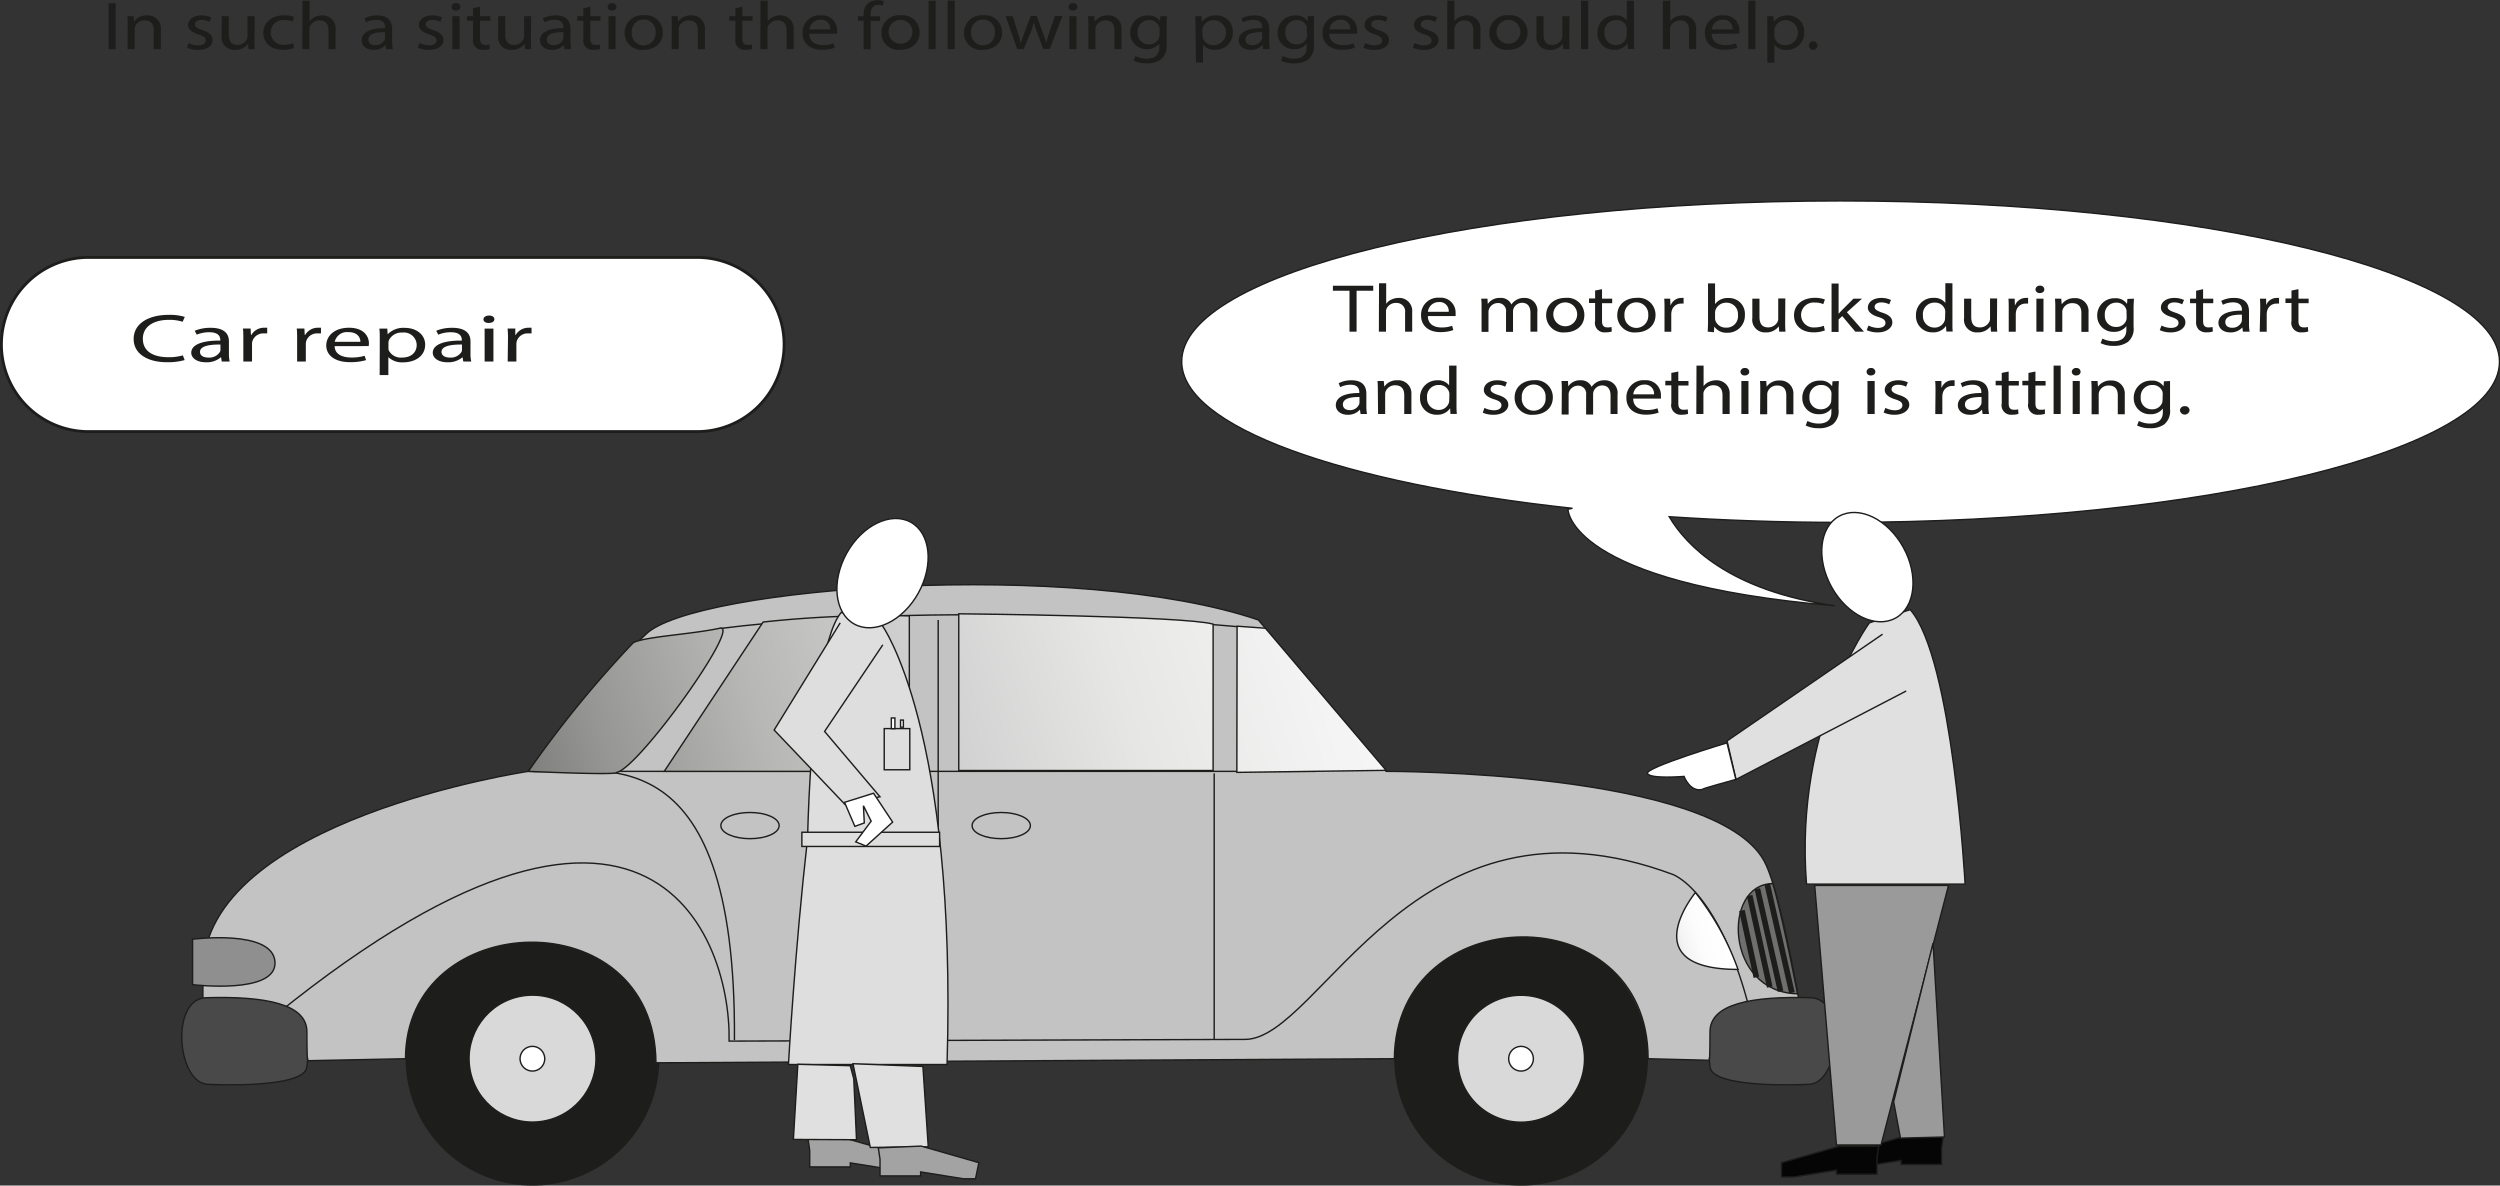
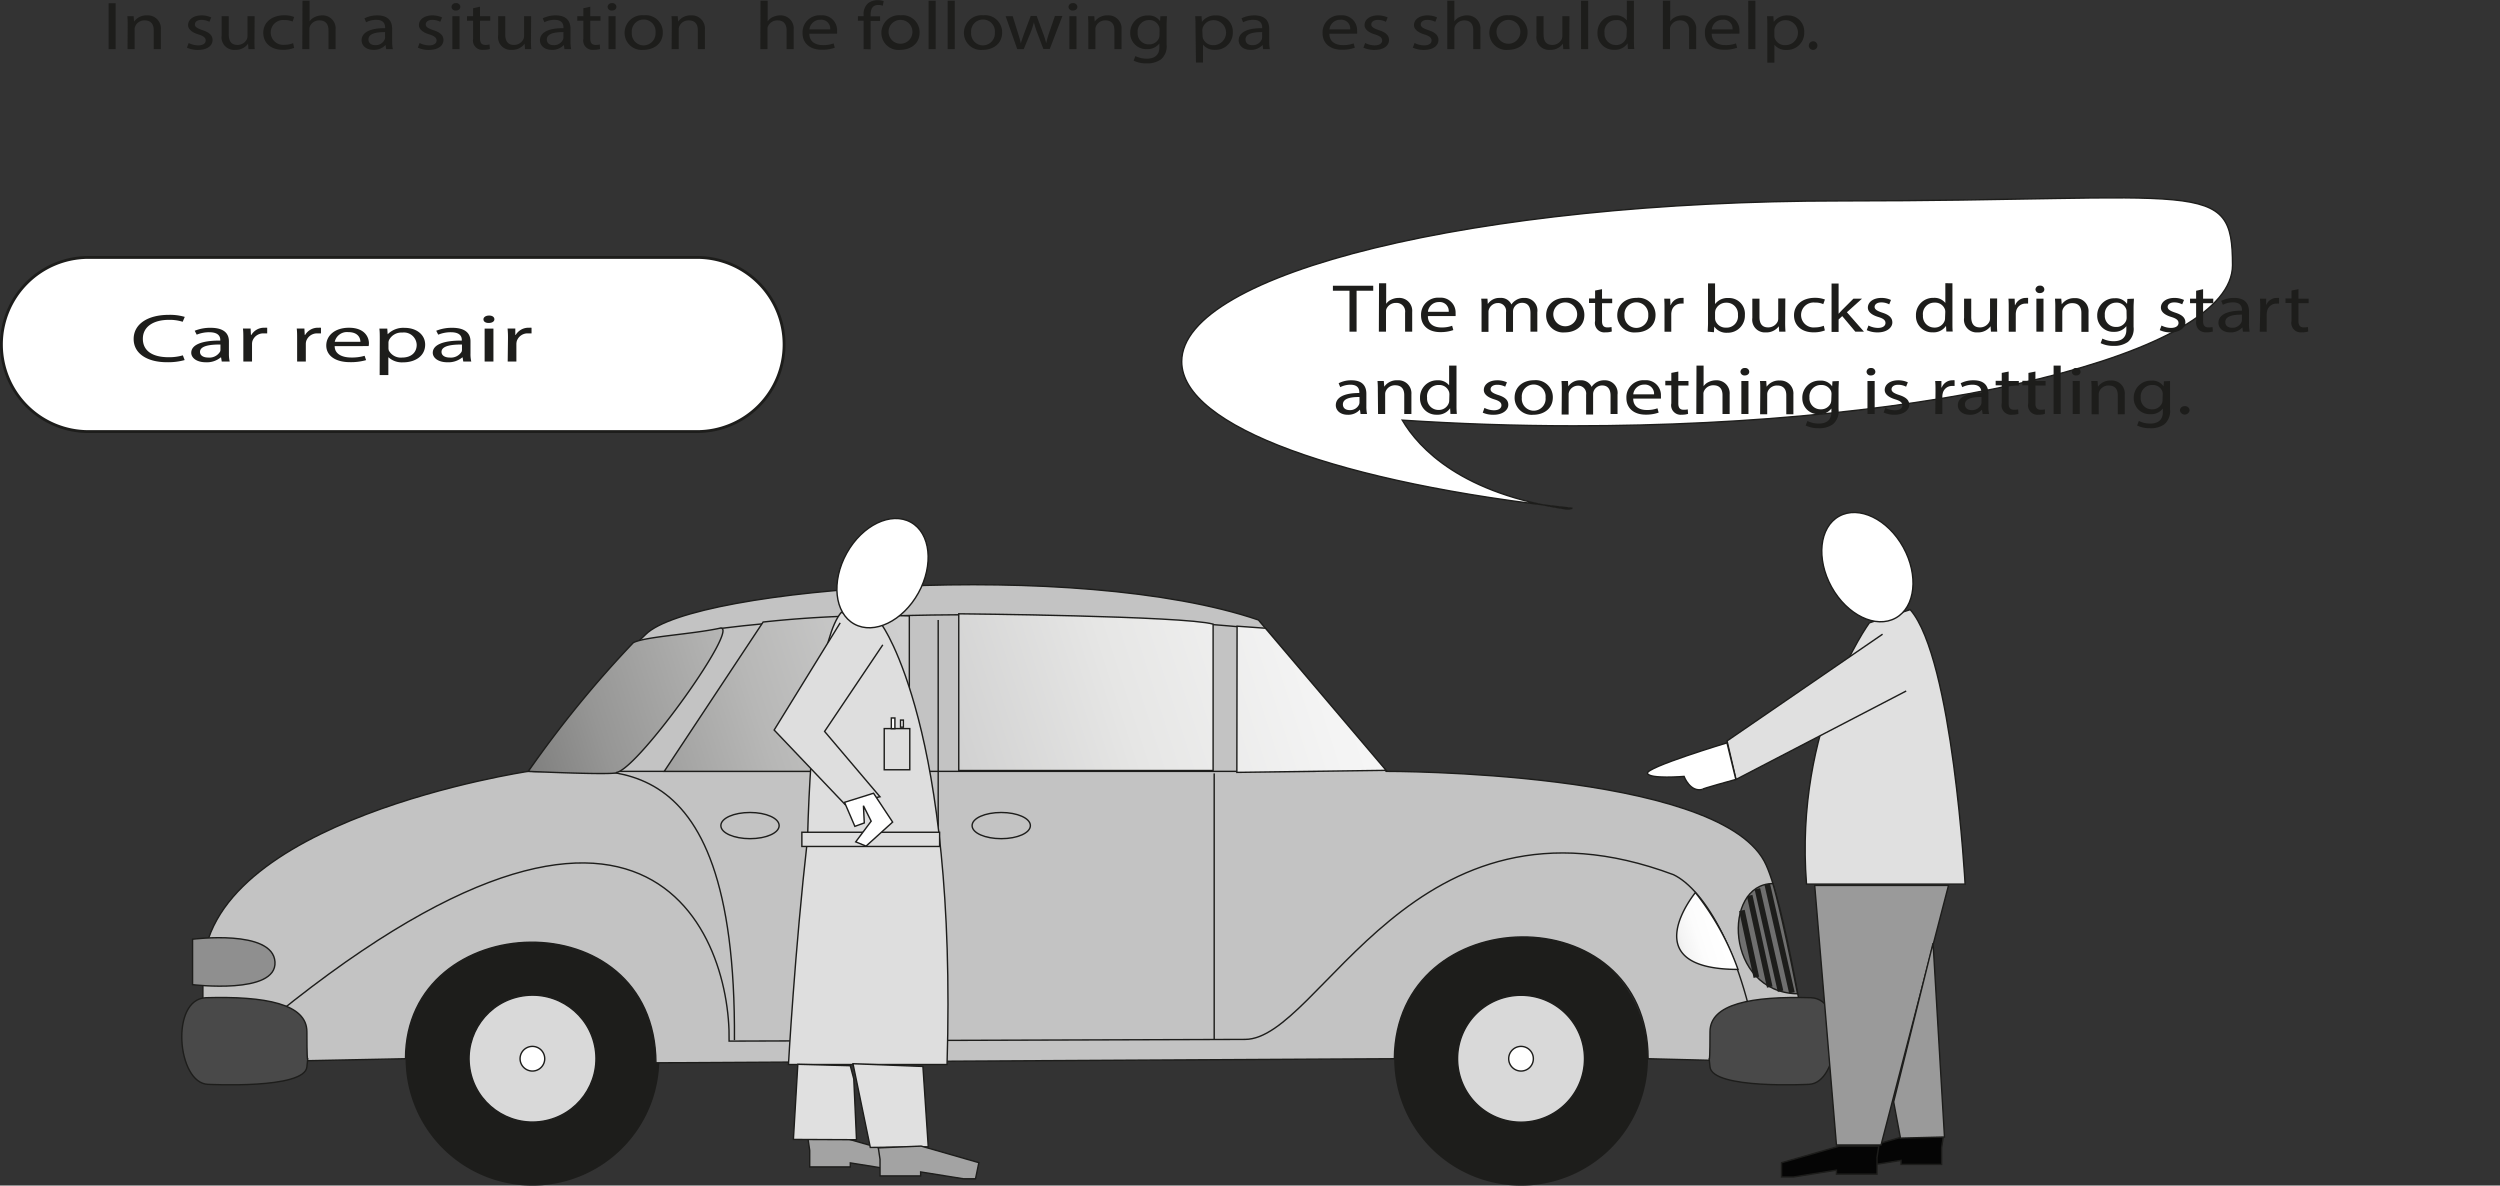
<svg xmlns="http://www.w3.org/2000/svg" xmlns:xlink="http://www.w3.org/1999/xlink" id="Ebene_1" data-name="Ebene 1" viewBox="0 0 440.13 208.72">
  <rect x="0" y="0" width="440.13" height="208.72" fill="#333333" stroke="none" />
  <defs>
    <style>.cls-1,.cls-3{fill:#fff;}.cls-1,.cls-10,.cls-11,.cls-12,.cls-13,.cls-14,.cls-15,.cls-16,.cls-17,.cls-18,.cls-19,.cls-20,.cls-3,.cls-4,.cls-5,.cls-6,.cls-7,.cls-8,.cls-9{stroke:#1d1d1b;}.cls-1{stroke-width:0.5px;}.cls-2{fill:#1d1d1b;}.cls-10,.cls-11,.cls-12,.cls-13,.cls-14,.cls-16,.cls-17,.cls-18,.cls-19,.cls-20,.cls-3,.cls-4,.cls-5,.cls-6,.cls-7,.cls-8,.cls-9{stroke-width:0.25px;}.cls-4{fill:#d9d9d9;}.cls-5{fill:#c3c3c3;}.cls-15,.cls-6{fill:none;}.cls-7{fill:#494949;}.cls-8{fill:url(#linear-gradient);}.cls-9{fill:url(#linear-gradient-2);}.cls-10{fill:url(#linear-gradient-3);}.cls-11{fill:url(#linear-gradient-4);}.cls-12{fill:url(#linear-gradient-5);}.cls-13{fill:#6f6f6f;}.cls-14{fill:#8f8f8f;}.cls-16{fill:#050505;}.cls-17{fill:#e0e0e0;}.cls-18{fill:#9a9a9a;}.cls-19{fill:#a3a3a3;}.cls-20{fill:#dedede;}</style>
    <linearGradient id="linear-gradient" x1="502.56" y1="169.34" x2="49.57" y2="315.34" gradientTransform="translate(100.41 192.67) scale(0.72)" gradientUnits="userSpaceOnUse">
      <stop offset="0" stop-color="#fff" />
      <stop offset="0.2" stop-color="#fcfcfc" />
      <stop offset="0.33" stop-color="#f4f4f4" />
      <stop offset="0.43" stop-color="#e6e6e5" />
      <stop offset="0.52" stop-color="#d1d1d1" />
      <stop offset="0.61" stop-color="#b7b7b6" />
      <stop offset="0.69" stop-color="#969695" />
      <stop offset="0.76" stop-color="#6f6f6e" />
      <stop offset="0.83" stop-color="#444442" />
      <stop offset="0.89" stop-color="#1d1d1b" />
    </linearGradient>
    <linearGradient id="linear-gradient-2" x1="517.59" y1="215.97" x2="64.6" y2="361.98" gradientTransform="translate(-32.55 -69.69) scale(0.72)" xlink:href="#linear-gradient" />
    <linearGradient id="linear-gradient-3" x1="506.62" y1="181.93" x2="53.62" y2="327.93" xlink:href="#linear-gradient" />
    <linearGradient id="linear-gradient-4" x1="512" y1="198.61" x2="59" y2="344.62" xlink:href="#linear-gradient" />
    <linearGradient id="linear-gradient-5" x1="464.8" y1="321.21" x2="437.75" y2="329.93" xlink:href="#linear-gradient" />
  </defs>
  <title>observation-of-problem-symptoms-during-maintenance</title>
  <path class="cls-1" d="M255.67,338.33A15.33,15.33,0,0,0,271,323h0a15.33,15.33,0,0,0-15.33-15.33H148.54A15.33,15.33,0,0,0,133.21,323h0a15.33,15.33,0,0,0,15.33,15.33Z" transform="translate(-132.96 -262.35)" />
  <path class="cls-2" d="M165.47,325.74a10.85,10.85,0,0,1-3.13.38c-3.34,0-5.85-1.44-5.85-4.09s2.51-4.25,6.18-4.25a9.13,9.13,0,0,1,2.82.36l-.37.86a7.59,7.59,0,0,0-2.39-.34c-2.78,0-4.62,1.21-4.62,3.33s1.67,3.25,4.55,3.25a8.73,8.73,0,0,0,2.49-.33Z" transform="translate(-132.96 -262.35)" />
  <path class="cls-2" d="M172,326l-.12-.73h-.06a3.81,3.81,0,0,1-2.6.86c-1.72,0-2.59-.83-2.59-1.67,0-1.4,1.82-2.17,5.11-2.15v-.12c0-.48-.2-1.35-1.94-1.35a5.84,5.84,0,0,0-2.21.43l-.35-.69a7.23,7.23,0,0,1,2.79-.52c2.6,0,3.23,1.21,3.23,2.38v2.17a6,6,0,0,0,.14,1.39Zm-.23-3c-1.68,0-3.6.18-3.6,1.3,0,.69.67,1,1.46,1a2.19,2.19,0,0,0,2.05-1,.72.72,0,0,0,.09-.34Z" transform="translate(-132.96 -262.35)" />
  <path class="cls-2" d="M175.8,322c0-.69,0-1.28-.07-1.81h1.35l.06,1.13h.07a2.58,2.58,0,0,1,2.35-1.27,2.76,2.76,0,0,1,.44,0v1a4.11,4.11,0,0,0-.53,0,2,2,0,0,0-2.07,1.35,2,2,0,0,0-.07.5V326H175.8Z" transform="translate(-132.96 -262.35)" />
  <path class="cls-2" d="M185.27,322c0-.69,0-1.28-.07-1.81h1.35l.06,1.13h.07a2.58,2.58,0,0,1,2.35-1.27,2.76,2.76,0,0,1,.44,0v1a4.11,4.11,0,0,0-.53,0,2,2,0,0,0-2.07,1.35,2,2,0,0,0-.07.5V326h-1.53Z" transform="translate(-132.96 -262.35)" />
  <path class="cls-2" d="M191.88,323.29c0,1.43,1.37,2,2.91,2a7.86,7.86,0,0,0,2.36-.3l.26.76a9.7,9.7,0,0,1-2.83.36c-2.62,0-4.18-1.18-4.18-2.93s1.51-3.13,4-3.13c2.77,0,3.51,1.67,3.51,2.74a2.64,2.64,0,0,1-.05.49Zm4.53-.76c0-.67-.41-1.71-2.14-1.71a2.21,2.21,0,0,0-2.38,1.71Z" transform="translate(-132.96 -262.35)" />
  <path class="cls-2" d="M199.82,322.09c0-.74,0-1.34-.07-1.89h1.39l.07,1h0a3.86,3.86,0,0,1,3-1.13c2.06,0,3.6,1.19,3.6,2.95,0,2.09-1.86,3.12-3.86,3.12a3.52,3.52,0,0,1-2.62-.91h0v3.15h-1.53Zm1.53,1.55a1.49,1.49,0,0,0,.07.43,2.39,2.39,0,0,0,2.32,1.23c1.63,0,2.58-.91,2.58-2.24a2.25,2.25,0,0,0-2.53-2.16,2.45,2.45,0,0,0-2.34,1.31,1.28,1.28,0,0,0-.1.43Z" transform="translate(-132.96 -262.35)" />
  <path class="cls-2" d="M214.52,326l-.12-.73h-.05a3.85,3.85,0,0,1-2.6.86c-1.72,0-2.6-.83-2.6-1.67,0-1.4,1.82-2.17,5.11-2.15v-.12c0-.48-.19-1.35-1.93-1.35a5.89,5.89,0,0,0-2.22.43l-.35-.69a7.25,7.25,0,0,1,2.8-.52c2.59,0,3.23,1.21,3.23,2.38v2.17a5.46,5.46,0,0,0,.14,1.39Zm-.23-3c-1.68,0-3.6.18-3.6,1.3,0,.69.67,1,1.46,1a2.22,2.22,0,0,0,2.06-1,.84.84,0,0,0,.08-.34Z" transform="translate(-132.96 -262.35)" />
  <path class="cls-2" d="M220,318.56c0,.36-.36.65-1,.65s-.93-.29-.93-.65.4-.66,1-.66S220,318.19,220,318.56ZM218.28,326v-5.8h1.55V326Z" transform="translate(-132.96 -262.35)" />
  <path class="cls-2" d="M222.39,322a16.48,16.48,0,0,0-.07-1.81h1.36l0,1.13h.07a2.6,2.6,0,0,1,2.35-1.27,2.76,2.76,0,0,1,.44,0v1a3.94,3.94,0,0,0-.52,0,2,2,0,0,0-2.08,1.35,2.51,2.51,0,0,0-.07.5V326h-1.53Z" transform="translate(-132.96 -262.35)" />
-   <path class="cls-3" d="M457,297.72c-64.05,0-116,12.66-116,28.28,0,11.52,28.26,21.44,68.8,25.84L409,352s0,13,47,17c-18.65-2.66-26.2-10.65-29.17-15.68,9.62.63,19.73,1,30.17,1,64,0,116-12.66,116-28.28S521.05,297.72,457,297.72Z" transform="translate(-132.96 -262.35)" />
+   <path class="cls-3" d="M457,297.72c-64.05,0-116,12.66-116,28.28,0,11.52,28.26,21.44,68.8,25.84L409,352c-18.65-2.66-26.2-10.65-29.17-15.68,9.62.63,19.73,1,30.17,1,64,0,116-12.66,116-28.28S521.05,297.72,457,297.72Z" transform="translate(-132.96 -262.35)" />
  <path class="cls-2" d="M226.69,471.08a22.34,22.34,0,1,0-22.33-22.34A22.34,22.34,0,0,0,226.69,471.08Z" transform="translate(-132.96 -262.35)" />
  <circle class="cls-4" cx="226.69" cy="448.74" r="11.17" transform="translate(-201.91 -220.25) rotate(-9.22)" />
  <path class="cls-3" d="M226.69,450.91a2.17,2.17,0,1,0-2.17-2.17A2.18,2.18,0,0,0,226.69,450.91Z" transform="translate(-132.96 -262.35)" />
  <path class="cls-2" d="M400.74,471.08a22.34,22.34,0,1,0-22.33-22.34A22.34,22.34,0,0,0,400.74,471.08Z" transform="translate(-132.96 -262.35)" />
  <path class="cls-4" d="M400.74,459.91a11.17,11.17,0,1,0-11.17-11.17A11.17,11.17,0,0,0,400.74,459.91Z" transform="translate(-132.96 -262.35)" />
  <path class="cls-3" d="M400.74,450.91a2.17,2.17,0,1,0-2.17-2.17A2.17,2.17,0,0,0,400.74,450.91Z" transform="translate(-132.96 -262.35)" />
  <path class="cls-5" d="M168.68,433.51c0-26.84,57.29-35.36,57.29-35.36s11.24-15.41,20.67-24.11c8.34-8.34,76-13.42,107.87-2.54L377,398.15s57.84-.18,66.54,15.78c3.57,6.55,8,35.53,8,35.53l-28.43-.72c0-29-44.46-28.17-44.67,0l-130,.72c-.18-29-44.09-27.37-44.09-.72l-35.68.72Z" transform="translate(-132.96 -262.35)" />
  <path class="cls-6" d="M442.8,449.28c-2.91-19.09-9.76-30.32-15.22-32.94-45.93-17.16-62.09,29-75.43,29l-90.83.3c.36-19.58-15.77-61.46-89.74,3.81" transform="translate(-132.96 -262.35)" />
  <path class="cls-7" d="M169.22,438c10.51-.3,17.77,1.09,17.77,6,0,8.7.36,2.18,0,6.17s-17.41,3.08-17.41,3.08C164.14,453.09,162.88,438.22,169.22,438Z" transform="translate(-132.96 -262.35)" />
  <path class="cls-7" d="M451.78,438c-10.51-.3-17.77,1.09-17.77,6,0,8.7-.36,2.18,0,6.17s17.41,3.08,17.41,3.08C456.86,453.09,458.12,438.22,451.78,438Z" transform="translate(-132.96 -262.35)" />
  <path class="cls-6" d="M226,398.15c12,.55,36.62-8.16,36.26,47.32" transform="translate(-132.96 -262.35)" />
  <line class="cls-6" x1="93.92" y1="135.8" x2="231.71" y2="135.8" />
  <line class="cls-6" x1="165.17" y1="109.15" x2="165.17" y2="183.3" />
  <path class="cls-6" d="M265,410c2.83,0,5.13-1,5.13-2.3s-2.3-2.31-5.13-2.31-5.13,1-5.13,2.31S262.21,410,265,410Z" transform="translate(-132.96 -262.35)" />
  <path class="cls-6" d="M309.23,410c2.83,0,5.13-1,5.13-2.3s-2.3-2.31-5.13-2.31-5.13,1-5.13,2.31S306.4,410,309.23,410Z" transform="translate(-132.96 -262.35)" />
  <line class="cls-6" x1="213.76" y1="136.16" x2="213.76" y2="182.94" />
  <path class="cls-6" d="M259.69,373c43.88-5.44,94.46,0,94.46,0" transform="translate(-132.96 -262.35)" />
  <path class="cls-8" d="M244.46,375.49c2.18-1.09,10.15-1.45,15.23-2.54,3.92-.84-14.14,24.48-18.13,25.38.18.55-15.59-.18-15.59-.18A192.09,192.09,0,0,1,244.46,375.49Z" transform="translate(-132.96 -262.35)" />
  <polygon class="cls-9" points="217.75 135.98 217.79 110.24 222.78 110.6 244.03 135.62 217.75 135.98" />
  <path class="cls-10" d="M293.05,398.15V370.78a196.35,196.35,0,0,0-25.74,1.08L249.9,398.15Z" transform="translate(-132.96 -262.35)" />
  <path class="cls-11" d="M346.53,398V372.23c-5.07-1.45-44.78-1.82-44.78-1.82V398Z" transform="translate(-132.96 -262.35)" />
  <path class="cls-12" d="M431.44,419.49a47.41,47.41,0,0,1,7.5,13.53C420.32,433,431.44,419.49,431.44,419.49Z" transform="translate(-132.96 -262.35)" />
  <path class="cls-13" d="M445.07,417.91s1.39,4.33,4.35,19.4C436.61,437.07,436.13,417.91,445.07,417.91Z" transform="translate(-132.96 -262.35)" />
  <path class="cls-14" d="M166.86,427.7v8s14.87,1.81,14.51-4S166.86,427.7,166.86,427.7Z" transform="translate(-132.96 -262.35)" />
  <line class="cls-15" x1="311.12" y1="155.65" x2="315.47" y2="174.78" />
  <line class="cls-15" x1="309.39" y1="156.47" x2="313.47" y2="174.51" />
  <line class="cls-15" x1="308.03" y1="157.65" x2="311.57" y2="173.78" />
  <line class="cls-15" x1="306.67" y1="160.28" x2="309.21" y2="172.06" />
  <polygon class="cls-16" points="341.83 202.08 341.83 205 334.68 205 334.68 204.29 327.13 205.5 325.02 205.5 325.02 202.99 335.19 200.07 342.13 200.07 341.83 202.08" />
  <path class="cls-17" d="M462.07,372S448.82,390.11,451,418h27.92s-2.15-39.73-9.66-48.32L462.07,372" transform="translate(-132.96 -262.35)" />
  <path class="cls-3" d="M466.7,371.15c3.48-1.93,4.07-7.51,1.33-12.46s-7.8-7.39-11.29-5.46-4.07,7.51-1.33,12.46S463.21,373.09,466.7,371.15Z" transform="translate(-132.96 -262.35)" />
  <polyline class="cls-17" points="331.43 111.65 304.05 130.44 305.63 137.22 335.59 121.65" />
  <path class="cls-3" d="M437,393.13s-14.36,4.33-14,5.37,6.44.54,6.44.54,1.07,2.85,3.25,2.28c-.53,0,5.87-1.75,5.87-1.75Z" transform="translate(-132.96 -262.35)" />
  <polygon class="cls-18" points="319.48 155.88 323.31 201.58 331.16 201.58 343.04 155.88 319.48 155.88" />
  <polygon class="cls-18" points="340.32 166.04 342.33 200.17 334.58 200.37 333.38 193.98 340.32 166.04" />
  <polygon class="cls-16" points="330.45 203.79 330.45 206.71 323.31 206.71 323.31 206.01 315.76 207.21 313.64 207.21 313.64 204.7 323.81 201.78 330.76 201.78 330.45 203.79" />
  <polygon class="cls-19" points="142.55 202.52 142.55 205.44 149.7 205.44 149.7 204.73 157.25 205.94 159.36 205.94 159.36 203.42 149.2 200.5 142.25 200.5 142.55 202.52" />
  <path class="cls-20" d="M288.23,372.39s13.25,18.16,11.46,77.37H271.77s1.11-20,3.36-39.76c.5-19.62,2.57-36,5.95-39.85l7.15,2.24" transform="translate(-132.96 -262.35)" />
  <path class="cls-3" d="M283.35,372.21c-3.48-1.93-4.07-7.51-1.33-12.46s7.8-7.39,11.29-5.46,4.07,7.52,1.33,12.46S286.84,374.15,283.35,372.21Z" transform="translate(-132.96 -262.35)" />
  <polygon class="cls-17" points="162.48 187.75 163.42 201.9 153.22 202.01 150.17 187.27 162.48 187.75" />
  <polygon class="cls-17" points="140.46 187.37 139.68 200.6 150.79 200.65 150.31 189.94 149.69 187.62 140.46 187.37" />
  <polygon class="cls-19" points="154.93 204.1 154.93 207.02 162.08 207.02 162.08 206.32 169.63 207.53 171.74 207.53 172.33 204.69 162.17 201.77 154.63 202.09 154.93 204.1" />
  <rect class="cls-20" x="141.17" y="146.52" width="24.25" height="2.5" />
  <rect class="cls-20" x="155.67" y="128.27" width="4.5" height="7.25" />
  <rect class="cls-3" x="156.92" y="126.4" width="0.63" height="1.88" />
  <rect class="cls-3" x="158.54" y="126.77" width="0.5" height="1.25" />
  <polyline class="cls-20" points="147.92 109.65 136.29 128.52 148.79 141.65 154.92 140.27 145.17 128.77 155.42 113.52" />
  <polygon class="cls-3" points="153.79 139.65 157.15 144.73 152.47 148.96 150.65 148.21 153.37 144.57 152.01 141.85 152.16 144.88 150.5 145.48 148.68 141.25 153.79 139.65" />
  <path class="cls-2" d="M370.54,313.54h-2.92v-.89h7.1v.89h-2.93v7.2h-1.25Z" transform="translate(-132.96 -262.35)" />
  <path class="cls-2" d="M375.74,312.22H377v3.62h0a2.13,2.13,0,0,1,.89-.74,2.94,2.94,0,0,1,1.28-.3,2.28,2.28,0,0,1,2.41,2.48v3.46h-1.25V317.4a1.51,1.51,0,0,0-1.6-1.72,1.78,1.78,0,0,0-1.68,1.05,1.1,1.1,0,0,0-.08.5v3.51h-1.26Z" transform="translate(-132.96 -262.35)" />
  <path class="cls-2" d="M384.34,318c0,1.42,1.11,2,2.36,2a5.23,5.23,0,0,0,1.91-.3l.21.76a6.64,6.64,0,0,1-2.29.36c-2.12,0-3.39-1.18-3.39-2.93a3,3,0,0,1,3.24-3.13,2.62,2.62,0,0,1,2.84,2.73,4.36,4.36,0,0,1,0,.5Zm3.67-.76a1.58,1.58,0,0,0-1.73-1.71,1.91,1.91,0,0,0-1.93,1.71Z" transform="translate(-132.96 -262.35)" />
  <path class="cls-2" d="M393.79,316.5c0-.6,0-1.09-.06-1.57h1.1l.06.94h0a2.45,2.45,0,0,1,2.16-1.07,2,2,0,0,1,2,1.16h0a2.49,2.49,0,0,1,.77-.75,2.6,2.6,0,0,1,1.52-.41,2.22,2.22,0,0,1,2.27,2.52v3.42H402.4v-3.29c0-1.12-.48-1.79-1.49-1.79a1.61,1.61,0,0,0-1.48,1,1.47,1.47,0,0,0-.1.53v3.59H398.1v-3.48a1.4,1.4,0,0,0-1.43-1.6,1.68,1.68,0,0,0-1.56,1.06,1.22,1.22,0,0,0-.1.51v3.51h-1.22Z" transform="translate(-132.96 -262.35)" />
  <path class="cls-2" d="M411.89,317.79c0,2.14-1.76,3.08-3.43,3.08a3,3,0,0,1-3.3-3c0-1.94,1.51-3.08,3.42-3.08A3,3,0,0,1,411.89,317.79Zm-5.46.06a2.1,2.1,0,1,0,2.12-2.26A2.09,2.09,0,0,0,406.43,317.85Z" transform="translate(-132.96 -262.35)" />
  <path class="cls-2" d="M415,313.26v1.67h1.79v.8H415v3.14c0,.71.24,1.12.94,1.12a3.12,3.12,0,0,0,.73-.07l.05.79a3.35,3.35,0,0,1-1.11.15,1.66,1.66,0,0,1-1.83-2v-3.17h-1.07v-.8h1.07v-1.39Z" transform="translate(-132.96 -262.35)" />
  <path class="cls-2" d="M424.42,317.79c0,2.14-1.77,3.08-3.43,3.08a3,3,0,0,1-3.31-3c0-1.94,1.51-3.08,3.42-3.08A3,3,0,0,1,424.42,317.79Zm-5.47.06a2.1,2.1,0,0,0,2.09,2.23,2.12,2.12,0,0,0,2.1-2.26,2.1,2.1,0,1,0-4.19,0Z" transform="translate(-132.96 -262.35)" />
  <path class="cls-2" d="M426,316.74c0-.68,0-1.27-.05-1.81H427l.05,1.14h.05A2,2,0,0,1,429,314.8a1.37,1.37,0,0,1,.36,0v1a2.63,2.63,0,0,0-.43,0,1.67,1.67,0,0,0-1.68,1.36,2.34,2.34,0,0,0-.06.49v3.1H426Z" transform="translate(-132.96 -262.35)" />
  <path class="cls-2" d="M433.61,320.74c0-.4.05-1,.05-1.5v-7h1.24v3.65h0a2.7,2.7,0,0,1,2.35-1.07,2.78,2.78,0,0,1,2.9,3,3,3,0,0,1-3.08,3.11,2.59,2.59,0,0,1-2.31-1.09h0l-.06,1Zm1.29-2.33a1.59,1.59,0,0,0,.06.38,1.91,1.91,0,0,0,1.88,1.24,2,2,0,0,0,2.09-2.23,2,2,0,0,0-2.05-2.16,2,2,0,0,0-1.91,1.29,2.39,2.39,0,0,0-.07.44Z" transform="translate(-132.96 -262.35)" />
  <path class="cls-2" d="M447.24,319.15q0,.9.06,1.59h-1.11l-.07-.95h0a2.69,2.69,0,0,1-2.28,1.08,2.23,2.23,0,0,1-2.38-2.54v-3.4h1.26v3.22c0,1.1.4,1.84,1.53,1.84a1.84,1.84,0,0,0,1.66-1,1.3,1.3,0,0,0,.11-.54v-3.56h1.25Z" transform="translate(-132.96 -262.35)" />
  <path class="cls-2" d="M454.23,320.52a5.41,5.41,0,0,1-2,.34c-2.08,0-3.43-1.19-3.43-3s1.45-3.08,3.7-3.08a5,5,0,0,1,1.74.3l-.29.82a3.22,3.22,0,0,0-1.45-.28,2.2,2.2,0,1,0,0,4.37,4.19,4.19,0,0,0,1.54-.29Z" transform="translate(-132.96 -262.35)" />
  <path class="cls-2" d="M456.65,317.59h0c.17-.2.41-.45.61-.66l2-2h1.51l-2.66,2.39,3,3.42h-1.52L457.29,318l-.64.6v2.19h-1.24v-8.52h1.24Z" transform="translate(-132.96 -262.35)" />
  <path class="cls-2" d="M461.91,319.66a3.8,3.8,0,0,0,1.65.42c.92,0,1.34-.39,1.34-.87s-.35-.78-1.28-1.06c-1.24-.38-1.82-.95-1.82-1.65,0-.93.9-1.7,2.38-1.7a4,4,0,0,1,1.69.36l-.31.77a3,3,0,0,0-1.41-.34c-.74,0-1.16.36-1.16.79s.42.7,1.31,1c1.2.38,1.81.88,1.81,1.75s-.94,1.74-2.57,1.74a4.51,4.51,0,0,1-1.94-.4Z" transform="translate(-132.96 -262.35)" />
  <path class="cls-2" d="M476.69,312.22v7c0,.51,0,1.1.05,1.5h-1.12l-.06-1h0a2.64,2.64,0,0,1-2.35,1.14,2.84,2.84,0,0,1-2.94-2.95,3,3,0,0,1,3.09-3.12,2.45,2.45,0,0,1,2.08.89h0v-3.47Zm-1.26,5.07a1.65,1.65,0,0,0-.05-.44,1.8,1.8,0,0,0-1.81-1.22,2,2,0,0,0-2.07,2.24,2,2,0,0,0,2,2.15,1.85,1.85,0,0,0,1.84-1.26,1.71,1.71,0,0,0,.05-.46Z" transform="translate(-132.96 -262.35)" />
  <path class="cls-2" d="M484.53,319.15c0,.6,0,1.13.05,1.59h-1.11l-.07-.95h0a2.71,2.71,0,0,1-2.28,1.08,2.23,2.23,0,0,1-2.38-2.54v-3.4H480v3.22c0,1.1.4,1.84,1.54,1.84a1.82,1.82,0,0,0,1.65-1,1.3,1.3,0,0,0,.12-.54v-3.56h1.25Z" transform="translate(-132.96 -262.35)" />
  <path class="cls-2" d="M486.6,316.74c0-.68,0-1.27-.05-1.81h1.09l.05,1.14h.05a2,2,0,0,1,1.91-1.27,1.37,1.37,0,0,1,.36,0v1a2.63,2.63,0,0,0-.43,0,1.67,1.67,0,0,0-1.68,1.36,2.34,2.34,0,0,0-.06.49v3.1H486.6Z" transform="translate(-132.96 -262.35)" />
  <path class="cls-2" d="M492.87,313.3c0,.36-.3.65-.8.65a.7.7,0,0,1-.76-.65.72.72,0,0,1,.79-.66A.69.69,0,0,1,492.87,313.3Zm-1.4,7.44v-5.81h1.25v5.81Z" transform="translate(-132.96 -262.35)" />
  <path class="cls-2" d="M494.8,316.5a15,15,0,0,0-.06-1.57h1.11l.08,1h0a2.66,2.66,0,0,1,2.28-1.09,2.29,2.29,0,0,1,2.44,2.47v3.47h-1.26v-3.35c0-.94-.41-1.71-1.59-1.71a1.75,1.75,0,0,0-1.68,1.07,1.31,1.31,0,0,0-.09.5v3.49H494.8Z" transform="translate(-132.96 -262.35)" />
  <path class="cls-2" d="M508.64,314.93c0,.42-.06.89-.06,1.6v3.37a3,3,0,0,1-1,2.65,4.11,4.11,0,0,1-2.51.69,5,5,0,0,1-2.29-.48l.31-.8a4.46,4.46,0,0,0,2,.46c1.28,0,2.22-.57,2.22-2v-.65h0a2.62,2.62,0,0,1-2.2,1,2.8,2.8,0,0,1-2.93-2.83,3,3,0,0,1,3.1-3.08,2.38,2.38,0,0,1,2.15,1h0l.06-.88Zm-1.3,2.29a1.24,1.24,0,0,0-.07-.48,1.78,1.78,0,0,0-1.75-1.11,2,2,0,0,0-2,2.19,1.93,1.93,0,0,0,2,2.09,1.83,1.83,0,0,0,1.74-1.08,1.58,1.58,0,0,0,.1-.56Z" transform="translate(-132.96 -262.35)" />
  <path class="cls-2" d="M513.5,319.66a3.77,3.77,0,0,0,1.65.42c.91,0,1.34-.39,1.34-.87s-.36-.78-1.28-1.06c-1.24-.38-1.82-.95-1.82-1.65,0-.93.89-1.7,2.37-1.7a4,4,0,0,1,1.7.36l-.32.77a2.94,2.94,0,0,0-1.41-.34c-.74,0-1.15.36-1.15.79s.41.7,1.31,1c1.2.38,1.81.88,1.81,1.75s-.94,1.74-2.58,1.74a4.49,4.49,0,0,1-1.93-.4Z" transform="translate(-132.96 -262.35)" />
  <path class="cls-2" d="M520.82,313.26v1.67h1.79v.8h-1.79v3.14c0,.71.24,1.12.93,1.12a3.12,3.12,0,0,0,.73-.07l.06.79a3.39,3.39,0,0,1-1.11.15,1.88,1.88,0,0,1-1.35-.45,1.9,1.9,0,0,1-.49-1.51v-3.17h-1.07v-.8h1.07v-1.39Z" transform="translate(-132.96 -262.35)" />
  <path class="cls-2" d="M527.83,320.74l-.1-.74h0a2.74,2.74,0,0,1-2.11.87c-1.39,0-2.1-.83-2.1-1.67,0-1.4,1.48-2.17,4.14-2.16v-.12c0-.48-.16-1.34-1.57-1.34a3.94,3.94,0,0,0-1.79.43l-.29-.69a4.82,4.82,0,0,1,2.27-.52c2.1,0,2.62,1.21,2.62,2.37v2.18a7.39,7.39,0,0,0,.11,1.39Zm-.18-3c-1.37,0-2.92.18-2.92,1.31,0,.68.54,1,1.18,1a1.72,1.72,0,0,0,1.67-1,1,1,0,0,0,.07-.34Z" transform="translate(-132.96 -262.35)" />
  <path class="cls-2" d="M530.88,316.74c0-.68,0-1.27-.06-1.81h1.1l0,1.14h0a2,2,0,0,1,1.91-1.27,1.37,1.37,0,0,1,.36,0v1a2.63,2.63,0,0,0-.43,0,1.67,1.67,0,0,0-1.68,1.36,2.34,2.34,0,0,0-.06.49v3.1h-1.23Z" transform="translate(-132.96 -262.35)" />
  <path class="cls-2" d="M537.61,313.26v1.67h1.79v.8h-1.79v3.14c0,.71.24,1.12.94,1.12a3,3,0,0,0,.72-.07l.06.79a3.39,3.39,0,0,1-1.11.15,1.67,1.67,0,0,1-1.84-2v-3.17h-1.06v-.8h1.06v-1.39Z" transform="translate(-132.96 -262.35)" />
  <path class="cls-2" d="M372.49,335.24l-.1-.74h-.05a2.72,2.72,0,0,1-2.1.87c-1.4,0-2.11-.83-2.11-1.67,0-1.4,1.48-2.17,4.14-2.16v-.12c0-.48-.15-1.34-1.56-1.34a4,4,0,0,0-1.8.43l-.28-.69a4.78,4.78,0,0,1,2.26-.52c2.11,0,2.62,1.21,2.62,2.37v2.18a6.61,6.61,0,0,0,.12,1.39Zm-.19-3c-1.36,0-2.92.18-2.92,1.31,0,.68.54,1,1.18,1a1.72,1.72,0,0,0,1.67-1,1,1,0,0,0,.07-.34Z" transform="translate(-132.96 -262.35)" />
  <path class="cls-2" d="M375.53,331a15,15,0,0,0-.06-1.57h1.11l.08,1h0A2.66,2.66,0,0,1,379,329.3a2.29,2.29,0,0,1,2.44,2.47v3.47h-1.26v-3.35c0-.94-.41-1.71-1.59-1.71a1.75,1.75,0,0,0-1.68,1.07,1.31,1.31,0,0,0-.09.5v3.49h-1.25Z" transform="translate(-132.96 -262.35)" />
  <path class="cls-2" d="M389.38,326.72v7a13.79,13.79,0,0,0,.06,1.5h-1.13l-.05-1h0a2.66,2.66,0,0,1-2.35,1.14,2.85,2.85,0,0,1-2.95-2.95A3,3,0,0,1,386,329.3a2.44,2.44,0,0,1,2.08.89h0v-3.47Zm-1.25,5.07a1.67,1.67,0,0,0-.06-.44,1.79,1.79,0,0,0-1.81-1.22,2,2,0,0,0-2.06,2.24,2,2,0,0,0,2,2.15,1.85,1.85,0,0,0,1.84-1.26,1.7,1.7,0,0,0,.06-.46Z" transform="translate(-132.96 -262.35)" />
  <path class="cls-2" d="M394.3,334.16a3.8,3.8,0,0,0,1.65.42c.91,0,1.34-.39,1.34-.87s-.35-.78-1.28-1.06c-1.24-.38-1.82-.95-1.82-1.65,0-.93.89-1.7,2.37-1.7a4,4,0,0,1,1.7.36l-.31.77a3,3,0,0,0-1.41-.34c-.74,0-1.16.36-1.16.79s.42.7,1.31,1c1.2.38,1.81.88,1.81,1.75s-.94,1.74-2.58,1.74A4.49,4.49,0,0,1,394,335Z" transform="translate(-132.96 -262.35)" />
  <path class="cls-2" d="M406.34,332.29c0,2.14-1.76,3.08-3.43,3.08a3,3,0,0,1-3.3-3c0-1.94,1.51-3.08,3.42-3.08A3,3,0,0,1,406.34,332.29Zm-5.46.06a2.1,2.1,0,1,0,4.18,0,2.1,2.1,0,1,0-4.18,0Z" transform="translate(-132.96 -262.35)" />
  <path class="cls-2" d="M407.92,331a15,15,0,0,0-.06-1.57H409l.06.94h0a2.45,2.45,0,0,1,2.16-1.07,2,2,0,0,1,1.95,1.16h0a2.73,2.73,0,0,1,.77-.75,2.6,2.6,0,0,1,1.52-.41,2.22,2.22,0,0,1,2.27,2.52v3.42h-1.23V332c0-1.12-.48-1.79-1.49-1.79a1.61,1.61,0,0,0-1.48,1,1.47,1.47,0,0,0-.1.53v3.59h-1.23v-3.48a1.4,1.4,0,0,0-1.43-1.6,1.68,1.68,0,0,0-1.56,1.06,1.22,1.22,0,0,0-.09.51v3.51h-1.23Z" transform="translate(-132.96 -262.35)" />
  <path class="cls-2" d="M420.49,332.53c0,1.42,1.11,2,2.36,2a5.23,5.23,0,0,0,1.91-.3l.21.76a6.64,6.64,0,0,1-2.29.36c-2.12,0-3.39-1.18-3.39-2.93a3,3,0,0,1,3.23-3.13,2.63,2.63,0,0,1,2.85,2.73,4.36,4.36,0,0,1,0,.5Zm3.67-.76a1.6,1.6,0,0,0-1.74-1.71,1.91,1.91,0,0,0-1.92,1.71Z" transform="translate(-132.96 -262.35)" />
  <path class="cls-2" d="M428.43,327.76v1.67h1.79v.8h-1.79v3.14c0,.71.24,1.12.94,1.12a3,3,0,0,0,.72-.07l.06.79a3.39,3.39,0,0,1-1.11.15,1.67,1.67,0,0,1-1.84-2v-3.17h-1.06v-.8h1.06V328Z" transform="translate(-132.96 -262.35)" />
  <path class="cls-2" d="M431.63,326.72h1.25v3.62h0a2.16,2.16,0,0,1,.9-.74,2.94,2.94,0,0,1,1.28-.3,2.29,2.29,0,0,1,2.41,2.48v3.46h-1.26V331.9c0-.93-.41-1.72-1.59-1.72a1.78,1.78,0,0,0-1.68,1.05,1.09,1.09,0,0,0-.09.5v3.51h-1.25Z" transform="translate(-132.96 -262.35)" />
  <path class="cls-2" d="M440.92,327.8c0,.36-.3.65-.79.65a.69.69,0,0,1-.76-.65.71.71,0,0,1,.78-.66A.69.69,0,0,1,440.92,327.8Zm-1.39,7.44v-5.81h1.25v5.81Z" transform="translate(-132.96 -262.35)" />
  <path class="cls-2" d="M442.86,331c0-.6,0-1.09-.06-1.57h1.11l.07,1h0a2.64,2.64,0,0,1,2.28-1.09,2.29,2.29,0,0,1,2.43,2.47v3.47h-1.25v-3.35c0-.94-.41-1.71-1.59-1.71a1.75,1.75,0,0,0-1.68,1.07,1.31,1.31,0,0,0-.09.5v3.49h-1.25Z" transform="translate(-132.96 -262.35)" />
  <path class="cls-2" d="M456.69,329.43c0,.42-.05.89-.05,1.6v3.37a3,3,0,0,1-1,2.65,4.08,4.08,0,0,1-2.5.69,5,5,0,0,1-2.29-.48l.31-.8a4.43,4.43,0,0,0,2,.46c1.28,0,2.22-.57,2.22-2v-.65h0a2.58,2.58,0,0,1-2.19,1,2.8,2.8,0,0,1-2.93-2.83,3,3,0,0,1,3.1-3.08,2.38,2.38,0,0,1,2.15,1h0l.06-.88Zm-1.29,2.29a1.47,1.47,0,0,0-.07-.48,1.79,1.79,0,0,0-1.76-1.11,2,2,0,0,0-2.05,2.19,1.94,1.94,0,0,0,2,2.09,1.83,1.83,0,0,0,1.74-1.08,1.58,1.58,0,0,0,.1-.56Z" transform="translate(-132.96 -262.35)" />
  <path class="cls-2" d="M463.12,327.8c0,.36-.3.65-.79.65a.69.69,0,0,1-.76-.65.71.71,0,0,1,.78-.66A.69.69,0,0,1,463.12,327.8Zm-1.39,7.44v-5.81H463v5.81Z" transform="translate(-132.96 -262.35)" />
  <path class="cls-2" d="M464.89,334.16a3.77,3.77,0,0,0,1.65.42c.91,0,1.34-.39,1.34-.87s-.36-.78-1.28-1.06c-1.24-.38-1.83-.95-1.83-1.65,0-.93.9-1.7,2.38-1.7a3.93,3.93,0,0,1,1.69.36l-.31.77a3,3,0,0,0-1.41-.34c-.74,0-1.15.36-1.15.79s.41.7,1.31,1c1.19.38,1.81.88,1.81,1.75s-.94,1.74-2.58,1.74a4.58,4.58,0,0,1-1.94-.4Z" transform="translate(-132.96 -262.35)" />
  <path class="cls-2" d="M473.71,331.24c0-.68,0-1.27-.06-1.81h1.1l0,1.14h.06a2,2,0,0,1,1.91-1.27,1.25,1.25,0,0,1,.35,0v1a2.5,2.5,0,0,0-.42,0,1.66,1.66,0,0,0-1.68,1.36,2.34,2.34,0,0,0-.06.49v3.1h-1.24Z" transform="translate(-132.96 -262.35)" />
  <path class="cls-2" d="M482,335.24l-.1-.74h-.05a2.72,2.72,0,0,1-2.1.87c-1.4,0-2.11-.83-2.11-1.67,0-1.4,1.48-2.17,4.14-2.16v-.12c0-.48-.15-1.34-1.56-1.34a4,4,0,0,0-1.8.43l-.28-.69a4.78,4.78,0,0,1,2.26-.52c2.11,0,2.62,1.21,2.62,2.37v2.18a6.61,6.61,0,0,0,.12,1.39Zm-.19-3c-1.37,0-2.92.18-2.92,1.31,0,.68.54,1,1.18,1a1.72,1.72,0,0,0,1.67-1,1,1,0,0,0,.07-.34Z" transform="translate(-132.96 -262.35)" />
  <path class="cls-2" d="M486.59,327.76v1.67h1.79v.8h-1.79v3.14c0,.71.24,1.12.94,1.12a3.12,3.12,0,0,0,.73-.07l.05.79a3.35,3.35,0,0,1-1.11.15,1.66,1.66,0,0,1-1.83-2v-3.17H484.3v-.8h1.07V328Z" transform="translate(-132.96 -262.35)" />
  <path class="cls-2" d="M491.3,327.76v1.67h1.79v.8H491.3v3.14c0,.71.24,1.12.94,1.12a3.12,3.12,0,0,0,.73-.07l0,.79a3.35,3.35,0,0,1-1.11.15,1.66,1.66,0,0,1-1.83-2v-3.17H489v-.8h1.07V328Z" transform="translate(-132.96 -262.35)" />
  <path class="cls-2" d="M494.5,326.72h1.25v8.52H494.5Z" transform="translate(-132.96 -262.35)" />
  <path class="cls-2" d="M499.25,327.8c0,.36-.29.65-.79.65a.7.7,0,0,1-.76-.65.72.72,0,0,1,.79-.66A.68.68,0,0,1,499.25,327.8Zm-1.39,7.44v-5.81h1.25v5.81Z" transform="translate(-132.96 -262.35)" />
  <path class="cls-2" d="M501.19,331a15,15,0,0,0-.06-1.57h1.11l.07,1h0a2.66,2.66,0,0,1,2.28-1.09,2.29,2.29,0,0,1,2.44,2.47v3.47H505.8v-3.35c0-.94-.41-1.71-1.59-1.71a1.75,1.75,0,0,0-1.68,1.07,1.31,1.31,0,0,0-.09.5v3.49h-1.25Z" transform="translate(-132.96 -262.35)" />
  <path class="cls-2" d="M515,329.43c0,.42,0,.89,0,1.6v3.37a3.06,3.06,0,0,1-1,2.65,4.11,4.11,0,0,1-2.51.69,5,5,0,0,1-2.29-.48l.31-.8a4.46,4.46,0,0,0,2,.46c1.28,0,2.22-.57,2.22-2v-.65h0a2.58,2.58,0,0,1-2.19,1,2.8,2.8,0,0,1-2.93-2.83,3,3,0,0,1,3.1-3.08,2.38,2.38,0,0,1,2.15,1h0l.06-.88Zm-1.29,2.29a1.47,1.47,0,0,0-.07-.48,1.78,1.78,0,0,0-1.75-1.11,2,2,0,0,0-2.05,2.19,1.93,1.93,0,0,0,2,2.09,1.83,1.83,0,0,0,1.74-1.08,1.58,1.58,0,0,0,.1-.56Z" transform="translate(-132.96 -262.35)" />
  <path class="cls-2" d="M516.74,334.61a.78.78,0,0,1,.86-.75.76.76,0,0,1,.84.75.86.86,0,0,1-1.7,0Z" transform="translate(-132.96 -262.35)" />
  <path class="cls-2" d="M153.32,262.92V271h-1.24v-8.08Z" transform="translate(-132.96 -262.35)" />
  <path class="cls-2" d="M155.44,266.77a14.93,14.93,0,0,0-.06-1.57h1.11l.07.95h0a2.66,2.66,0,0,1,2.28-1.09,2.29,2.29,0,0,1,2.44,2.47V271h-1.26v-3.35c0-.93-.41-1.71-1.59-1.71a1.75,1.75,0,0,0-1.68,1.08,1.22,1.22,0,0,0-.09.49V271h-1.25Z" transform="translate(-132.96 -262.35)" />
  <path class="cls-2" d="M166.18,269.92a3.81,3.81,0,0,0,1.66.42c.91,0,1.33-.38,1.33-.86s-.35-.78-1.28-1.07c-1.24-.37-1.82-1-1.82-1.64,0-.94.9-1.71,2.38-1.71a3.93,3.93,0,0,1,1.69.36l-.31.77a3.1,3.1,0,0,0-1.41-.34c-.74,0-1.15.36-1.15.8s.41.69,1.31,1c1.19.38,1.8.89,1.8,1.75,0,1-.94,1.74-2.57,1.74a4.54,4.54,0,0,1-1.94-.4Z" transform="translate(-132.96 -262.35)" />
  <path class="cls-2" d="M177.76,269.42c0,.6,0,1.12.05,1.58H176.7l-.07-.95h0a2.67,2.67,0,0,1-2.27,1.08,2.22,2.22,0,0,1-2.38-2.54V265.2h1.25v3.21c0,1.1.4,1.85,1.54,1.85a1.84,1.84,0,0,0,1.65-1,1.37,1.37,0,0,0,.11-.54V265.2h1.26Z" transform="translate(-132.96 -262.35)" />
  <path class="cls-2" d="M184.74,270.78a5.16,5.16,0,0,1-2,.34c-2.07,0-3.43-1.19-3.43-3s1.46-3.08,3.71-3.08a4.68,4.68,0,0,1,1.73.3l-.28.81a3.43,3.43,0,0,0-1.45-.27,2.19,2.19,0,1,0,0,4.36,4.19,4.19,0,0,0,1.54-.29Z" transform="translate(-132.96 -262.35)" />
  <path class="cls-2" d="M186.21,262.48h1.25v3.63h0a2.18,2.18,0,0,1,.9-.75,2.94,2.94,0,0,1,1.28-.3,2.28,2.28,0,0,1,2.4,2.49V271h-1.25v-3.33c0-.94-.41-1.73-1.59-1.73a1.77,1.77,0,0,0-1.68,1.05,1,1,0,0,0-.09.51V271h-1.25Z" transform="translate(-132.96 -262.35)" />
  <path class="cls-2" d="M200.94,271l-.1-.73h0a2.79,2.79,0,0,1-2.11.86c-1.4,0-2.11-.83-2.11-1.67,0-1.4,1.48-2.17,4.14-2.15v-.12c0-.48-.15-1.35-1.56-1.35a3.94,3.94,0,0,0-1.79.43l-.29-.69a4.93,4.93,0,0,1,2.26-.52c2.11,0,2.62,1.21,2.62,2.38v2.17a6.61,6.61,0,0,0,.12,1.39Zm-.19-3c-1.36,0-2.92.18-2.92,1.3,0,.69.55,1,1.19,1a1.72,1.72,0,0,0,1.66-1,1,1,0,0,0,.07-.34Z" transform="translate(-132.96 -262.35)" />
  <path class="cls-2" d="M206.83,269.92a3.77,3.77,0,0,0,1.65.42c.91,0,1.34-.38,1.34-.86s-.36-.78-1.28-1.07c-1.24-.37-1.83-1-1.83-1.64,0-.94.9-1.71,2.38-1.71a4,4,0,0,1,1.7.36l-.32.77a3.1,3.1,0,0,0-1.41-.34c-.74,0-1.15.36-1.15.8s.41.69,1.31,1c1.2.38,1.81.89,1.81,1.75,0,1-.94,1.74-2.58,1.74a4.49,4.49,0,0,1-1.93-.4Z" transform="translate(-132.96 -262.35)" />
  <path class="cls-2" d="M214,263.56c0,.36-.3.65-.8.65a.69.69,0,0,1-.75-.65.71.71,0,0,1,.78-.66A.69.69,0,0,1,214,263.56Zm-1.4,7.44v-5.8h1.26V271Z" transform="translate(-132.96 -262.35)" />
  <path class="cls-2" d="M217.47,263.53v1.67h1.8v.8h-1.8v3.13c0,.72.25,1.13.94,1.13a3,3,0,0,0,.73-.08l.06.8a3.8,3.8,0,0,1-1.11.14,1.65,1.65,0,0,1-1.84-1.95V266h-1.07v-.8h1.07v-1.4Z" transform="translate(-132.96 -262.35)" />
  <path class="cls-2" d="M226.44,269.42c0,.6,0,1.12.06,1.58h-1.11l-.07-.95h0a2.71,2.71,0,0,1-2.28,1.08,2.23,2.23,0,0,1-2.38-2.54V265.2h1.25v3.21c0,1.1.4,1.85,1.54,1.85a1.82,1.82,0,0,0,1.65-1,1.22,1.22,0,0,0,.12-.54V265.2h1.25Z" transform="translate(-132.96 -262.35)" />
  <path class="cls-2" d="M232.33,271l-.1-.73h0a2.79,2.79,0,0,1-2.11.86c-1.39,0-2.1-.83-2.1-1.67,0-1.4,1.48-2.17,4.14-2.15v-.12c0-.48-.16-1.35-1.57-1.35a3.94,3.94,0,0,0-1.79.43l-.29-.69a4.94,4.94,0,0,1,2.27-.52c2.1,0,2.62,1.21,2.62,2.38v2.17a7.39,7.39,0,0,0,.11,1.39Zm-.18-3c-1.37,0-2.92.18-2.92,1.3,0,.69.54,1,1.18,1a1.72,1.72,0,0,0,1.67-1,1,1,0,0,0,.07-.34Z" transform="translate(-132.96 -262.35)" />
  <path class="cls-2" d="M236.88,263.53v1.67h1.8v.8h-1.8v3.13c0,.72.25,1.13.94,1.13a3,3,0,0,0,.73-.08l.06.8a3.75,3.75,0,0,1-1.11.14,1.65,1.65,0,0,1-1.84-1.95V266h-1.07v-.8h1.07v-1.4Z" transform="translate(-132.96 -262.35)" />
  <path class="cls-2" d="M241.48,263.56c0,.36-.3.65-.8.65a.69.69,0,0,1-.75-.65.71.71,0,0,1,.78-.66A.69.69,0,0,1,241.48,263.56ZM240.09,271v-5.8h1.25V271Z" transform="translate(-132.96 -262.35)" />
  <path class="cls-2" d="M249.65,268.05c0,2.15-1.76,3.08-3.43,3.08a3,3,0,0,1-3.3-3,3.1,3.1,0,0,1,3.41-3.09A3,3,0,0,1,249.65,268.05Zm-5.46.06a2.09,2.09,0,0,0,2.09,2.23,2.12,2.12,0,0,0,2.09-2.25,2.1,2.1,0,1,0-4.18,0Z" transform="translate(-132.96 -262.35)" />
  <path class="cls-2" d="M251.23,266.77c0-.6,0-1.1-.06-1.57h1.11l.07.95h0a2.64,2.64,0,0,1,2.28-1.09,2.29,2.29,0,0,1,2.43,2.47V271h-1.25v-3.35c0-.93-.41-1.71-1.59-1.71a1.75,1.75,0,0,0-1.68,1.08,1.22,1.22,0,0,0-.09.49V271h-1.25Z" transform="translate(-132.96 -262.35)" />
-   <path class="cls-2" d="M263.65,263.53v1.67h1.8v.8h-1.8v3.13c0,.72.25,1.13.94,1.13a3,3,0,0,0,.73-.08l.06.8a3.8,3.8,0,0,1-1.11.14,1.65,1.65,0,0,1-1.84-1.95V266h-1.07v-.8h1.07v-1.4Z" transform="translate(-132.96 -262.35)" />
  <path class="cls-2" d="M266.85,262.48h1.26v3.63h0a2.14,2.14,0,0,1,.89-.75,2.94,2.94,0,0,1,1.28-.3,2.29,2.29,0,0,1,2.41,2.49V271h-1.25v-3.33c0-.94-.42-1.73-1.6-1.73a1.8,1.8,0,0,0-1.68,1.05,1.14,1.14,0,0,0-.08.51V271h-1.26Z" transform="translate(-132.96 -262.35)" />
  <path class="cls-2" d="M275.45,268.29c0,1.43,1.11,2,2.36,2a5.23,5.23,0,0,0,1.91-.3l.21.76a6.41,6.41,0,0,1-2.29.36c-2.12,0-3.39-1.18-3.39-2.93a3,3,0,0,1,3.24-3.13,2.62,2.62,0,0,1,2.84,2.74,4.35,4.35,0,0,1,0,.49Zm3.67-.76a1.58,1.58,0,0,0-1.73-1.71,1.91,1.91,0,0,0-1.93,1.71Z" transform="translate(-132.96 -262.35)" />
  <path class="cls-2" d="M285,271v-5h-1v-.8h1v-.28a2.49,2.49,0,0,1,.79-2,2.7,2.7,0,0,1,1.68-.54,3.45,3.45,0,0,1,1.07.17l-.17.82a2,2,0,0,0-.8-.14c-1.06,0-1.33.8-1.33,1.68v.32h1.66v.8h-1.66v5Z" transform="translate(-132.96 -262.35)" />
  <path class="cls-2" d="M294.86,268.05c0,2.15-1.76,3.08-3.43,3.08a3,3,0,0,1-3.3-3,3.11,3.11,0,0,1,3.42-3.09A3,3,0,0,1,294.86,268.05Zm-5.46.06a2.1,2.1,0,1,0,2.12-2.26A2.09,2.09,0,0,0,289.4,268.11Z" transform="translate(-132.96 -262.35)" />
  <path class="cls-2" d="M296.44,262.48h1.25V271h-1.25Z" transform="translate(-132.96 -262.35)" />
  <path class="cls-2" d="M299.8,262.48h1.25V271H299.8Z" transform="translate(-132.96 -262.35)" />
  <path class="cls-2" d="M309.39,268.05c0,2.15-1.76,3.08-3.43,3.08a3,3,0,0,1-3.3-3,3.11,3.11,0,0,1,3.42-3.09A3,3,0,0,1,309.39,268.05Zm-5.46.06a2.09,2.09,0,0,0,2.09,2.23,2.12,2.12,0,0,0,2.09-2.25,2.1,2.1,0,1,0-4.18,0Z" transform="translate(-132.96 -262.35)" />
  <path class="cls-2" d="M311.25,265.2l.92,2.95c.2.64.38,1.24.51,1.84h0c.16-.59.39-1.21.61-1.83l1.13-3h1.05l1.07,2.9a17.75,17.75,0,0,1,.61,1.89h0a15.6,15.6,0,0,1,.53-1.88l1-2.91H320l-2.22,5.8h-1.14l-1.05-2.77a17,17,0,0,1-.61-1.91h0a14.89,14.89,0,0,1-.63,1.92L313.19,271h-1.14L310,265.2Z" transform="translate(-132.96 -262.35)" />
  <path class="cls-2" d="M322.63,263.56c0,.36-.3.65-.8.65a.7.7,0,0,1-.76-.65.72.72,0,0,1,.79-.66A.69.69,0,0,1,322.63,263.56Zm-1.4,7.44v-5.8h1.25V271Z" transform="translate(-132.96 -262.35)" />
  <path class="cls-2" d="M324.56,266.77a14.93,14.93,0,0,0-.06-1.57h1.11l.08.95h0a2.66,2.66,0,0,1,2.28-1.09,2.29,2.29,0,0,1,2.44,2.47V271h-1.26v-3.35c0-.93-.41-1.71-1.59-1.71A1.75,1.75,0,0,0,325.9,267a1.22,1.22,0,0,0-.09.49V271h-1.25Z" transform="translate(-132.96 -262.35)" />
  <path class="cls-2" d="M338.4,265.2c0,.41-.06.88-.06,1.59v3.37a3,3,0,0,1-1,2.65,4.12,4.12,0,0,1-2.51.7,5.1,5.1,0,0,1-2.29-.48l.31-.81a4.46,4.46,0,0,0,2,.46c1.28,0,2.22-.56,2.22-2V270h0a2.62,2.62,0,0,1-2.2,1,2.81,2.81,0,0,1-2.93-2.83,3,3,0,0,1,3.1-3.09,2.37,2.37,0,0,1,2.15,1h0l.06-.87Zm-1.3,2.29A1.21,1.21,0,0,0,337,267a1.78,1.78,0,0,0-1.75-1.12,2,2,0,0,0-2,2.2,1.93,1.93,0,0,0,2,2.08,1.83,1.83,0,0,0,1.74-1.08,1.58,1.58,0,0,0,.1-.56Z" transform="translate(-132.96 -262.35)" />
  <path class="cls-2" d="M343.43,267.09c0-.74,0-1.34-.06-1.89h1.13l.06,1h0a2.86,2.86,0,0,1,2.45-1.13A2.82,2.82,0,0,1,350,268a3,3,0,0,1-3.13,3.12,2.55,2.55,0,0,1-2.12-.91h0v3.15h-1.24Zm1.24,1.55a1.94,1.94,0,0,0,.06.43,1.89,1.89,0,0,0,1.88,1.23,2.2,2.2,0,0,0,0-4.4,2,2,0,0,0-1.9,1.31,1.56,1.56,0,0,0-.08.43Z" transform="translate(-132.96 -262.35)" />
  <path class="cls-2" d="M355.34,271l-.1-.73h0a2.76,2.76,0,0,1-2.11.86c-1.39,0-2.1-.83-2.1-1.67,0-1.4,1.48-2.17,4.14-2.15v-.12c0-.48-.16-1.35-1.57-1.35a3.94,3.94,0,0,0-1.79.43l-.28-.69a4.87,4.87,0,0,1,2.26-.52c2.11,0,2.62,1.21,2.62,2.38v2.17a7.39,7.39,0,0,0,.11,1.39Zm-.18-3c-1.37,0-2.92.18-2.92,1.3,0,.69.54,1,1.18,1a1.72,1.72,0,0,0,1.67-1,1,1,0,0,0,.07-.34Z" transform="translate(-132.96 -262.35)" />
-   <path class="cls-2" d="M364.32,265.2c0,.41-.05.88-.05,1.59v3.37a3,3,0,0,1-1,2.65,4.07,4.07,0,0,1-2.5.7,5.1,5.1,0,0,1-2.29-.48l.31-.81a4.46,4.46,0,0,0,2,.46c1.28,0,2.22-.56,2.22-2V270h0a2.59,2.59,0,0,1-2.19,1,2.8,2.8,0,0,1-2.93-2.83,3,3,0,0,1,3.1-3.09,2.38,2.38,0,0,1,2.15,1h0l.06-.87ZM363,267.49A1.43,1.43,0,0,0,363,267a1.78,1.78,0,0,0-1.75-1.12,2,2,0,0,0-2,2.2,1.93,1.93,0,0,0,2,2.08,1.83,1.83,0,0,0,1.74-1.08,1.58,1.58,0,0,0,.1-.56Z" transform="translate(-132.96 -262.35)" />
  <path class="cls-2" d="M367,268.29c0,1.43,1.11,2,2.36,2a5.23,5.23,0,0,0,1.91-.3l.21.76a6.41,6.41,0,0,1-2.29.36c-2.12,0-3.39-1.18-3.39-2.93a3,3,0,0,1,3.24-3.13,2.62,2.62,0,0,1,2.84,2.74,2.81,2.81,0,0,1,0,.49Zm3.67-.76a1.58,1.58,0,0,0-1.73-1.71,1.91,1.91,0,0,0-1.93,1.71Z" transform="translate(-132.96 -262.35)" />
  <path class="cls-2" d="M373.3,269.92a3.8,3.8,0,0,0,1.65.42c.91,0,1.34-.38,1.34-.86s-.35-.78-1.28-1.07c-1.24-.37-1.82-1-1.82-1.64,0-.94.89-1.71,2.37-1.71a4,4,0,0,1,1.7.36l-.31.77a3.1,3.1,0,0,0-1.41-.34c-.74,0-1.16.36-1.16.8s.42.69,1.31,1c1.2.38,1.81.89,1.81,1.75,0,1-.94,1.74-2.58,1.74a4.49,4.49,0,0,1-1.93-.4Z" transform="translate(-132.96 -262.35)" />
  <path class="cls-2" d="M382,269.92a3.8,3.8,0,0,0,1.65.42c.92,0,1.34-.38,1.34-.86s-.35-.78-1.28-1.07c-1.24-.37-1.82-1-1.82-1.64,0-.94.9-1.71,2.38-1.71a3.93,3.93,0,0,1,1.69.36l-.31.77a3.1,3.1,0,0,0-1.41-.34c-.74,0-1.15.36-1.15.8s.41.69,1.31,1c1.19.38,1.8.89,1.8,1.75,0,1-.94,1.74-2.57,1.74a4.51,4.51,0,0,1-1.94-.4Z" transform="translate(-132.96 -262.35)" />
  <path class="cls-2" d="M387.76,262.48H389v3.63h0a2.18,2.18,0,0,1,.9-.75,2.94,2.94,0,0,1,1.28-.3,2.29,2.29,0,0,1,2.41,2.49V271h-1.26v-3.33c0-.94-.41-1.73-1.59-1.73A1.8,1.8,0,0,0,389.1,267a1.14,1.14,0,0,0-.09.51V271h-1.25Z" transform="translate(-132.96 -262.35)" />
  <path class="cls-2" d="M401.89,268.05c0,2.15-1.76,3.08-3.43,3.08a3,3,0,0,1-3.3-3,3.11,3.11,0,0,1,3.42-3.09A3,3,0,0,1,401.89,268.05Zm-5.46.06a2.1,2.1,0,1,0,2.12-2.26A2.1,2.1,0,0,0,396.43,268.11Z" transform="translate(-132.96 -262.35)" />
  <path class="cls-2" d="M409.24,269.42c0,.6,0,1.12.05,1.58h-1.11l-.07-.95h0a2.67,2.67,0,0,1-2.27,1.08,2.22,2.22,0,0,1-2.38-2.54V265.2h1.25v3.21c0,1.1.4,1.85,1.54,1.85a1.84,1.84,0,0,0,1.65-1,1.37,1.37,0,0,0,.11-.54V265.2h1.26Z" transform="translate(-132.96 -262.35)" />
  <path class="cls-2" d="M411.31,262.48h1.25V271h-1.25Z" transform="translate(-132.96 -262.35)" />
  <path class="cls-2" d="M420.62,262.48v7c0,.52,0,1.1.06,1.5h-1.13l-.05-1h0a2.66,2.66,0,0,1-2.35,1.14,2.85,2.85,0,0,1-2.95-2.95,3,3,0,0,1,3.09-3.12,2.44,2.44,0,0,1,2.08.89h0v-3.47Zm-1.25,5.08a1.68,1.68,0,0,0-1.87-1.67,2,2,0,0,0-2.06,2.24,2,2,0,0,0,2,2.15,1.85,1.85,0,0,0,1.83-1.26,1.63,1.63,0,0,0,.06-.45Z" transform="translate(-132.96 -262.35)" />
  <path class="cls-2" d="M425.71,262.48H427v3.63h0a2.14,2.14,0,0,1,.89-.75,2.94,2.94,0,0,1,1.28-.3,2.29,2.29,0,0,1,2.41,2.49V271h-1.25v-3.33c0-.94-.42-1.73-1.6-1.73a1.8,1.8,0,0,0-1.68,1.05,1.14,1.14,0,0,0-.08.51V271h-1.26Z" transform="translate(-132.96 -262.35)" />
  <path class="cls-2" d="M434.31,268.29c0,1.43,1.11,2,2.36,2a5.23,5.23,0,0,0,1.91-.3l.21.76a6.41,6.41,0,0,1-2.29.36c-2.12,0-3.39-1.18-3.39-2.93a3,3,0,0,1,3.24-3.13,2.63,2.63,0,0,1,2.84,2.74,4.35,4.35,0,0,1,0,.49Zm3.67-.76a1.58,1.58,0,0,0-1.73-1.71,1.91,1.91,0,0,0-1.93,1.71Z" transform="translate(-132.96 -262.35)" />
  <path class="cls-2" d="M440.74,262.48H442V271h-1.25Z" transform="translate(-132.96 -262.35)" />
  <path class="cls-2" d="M444.1,267.09c0-.74,0-1.34-.06-1.89h1.13l.06,1h0a2.86,2.86,0,0,1,2.45-1.13,2.82,2.82,0,0,1,2.92,2.95,3,3,0,0,1-3.13,3.12,2.55,2.55,0,0,1-2.12-.91h0v3.15H444.1Zm1.24,1.55a1.94,1.94,0,0,0,.06.43,1.89,1.89,0,0,0,1.87,1.23,2.2,2.2,0,0,0,.05-4.4,2,2,0,0,0-1.9,1.31,1.56,1.56,0,0,0-.08.43Z" transform="translate(-132.96 -262.35)" />
  <path class="cls-2" d="M451.4,270.38a.78.78,0,0,1,.85-.76.76.76,0,1,1-.85.76Z" transform="translate(-132.96 -262.35)" />
</svg>